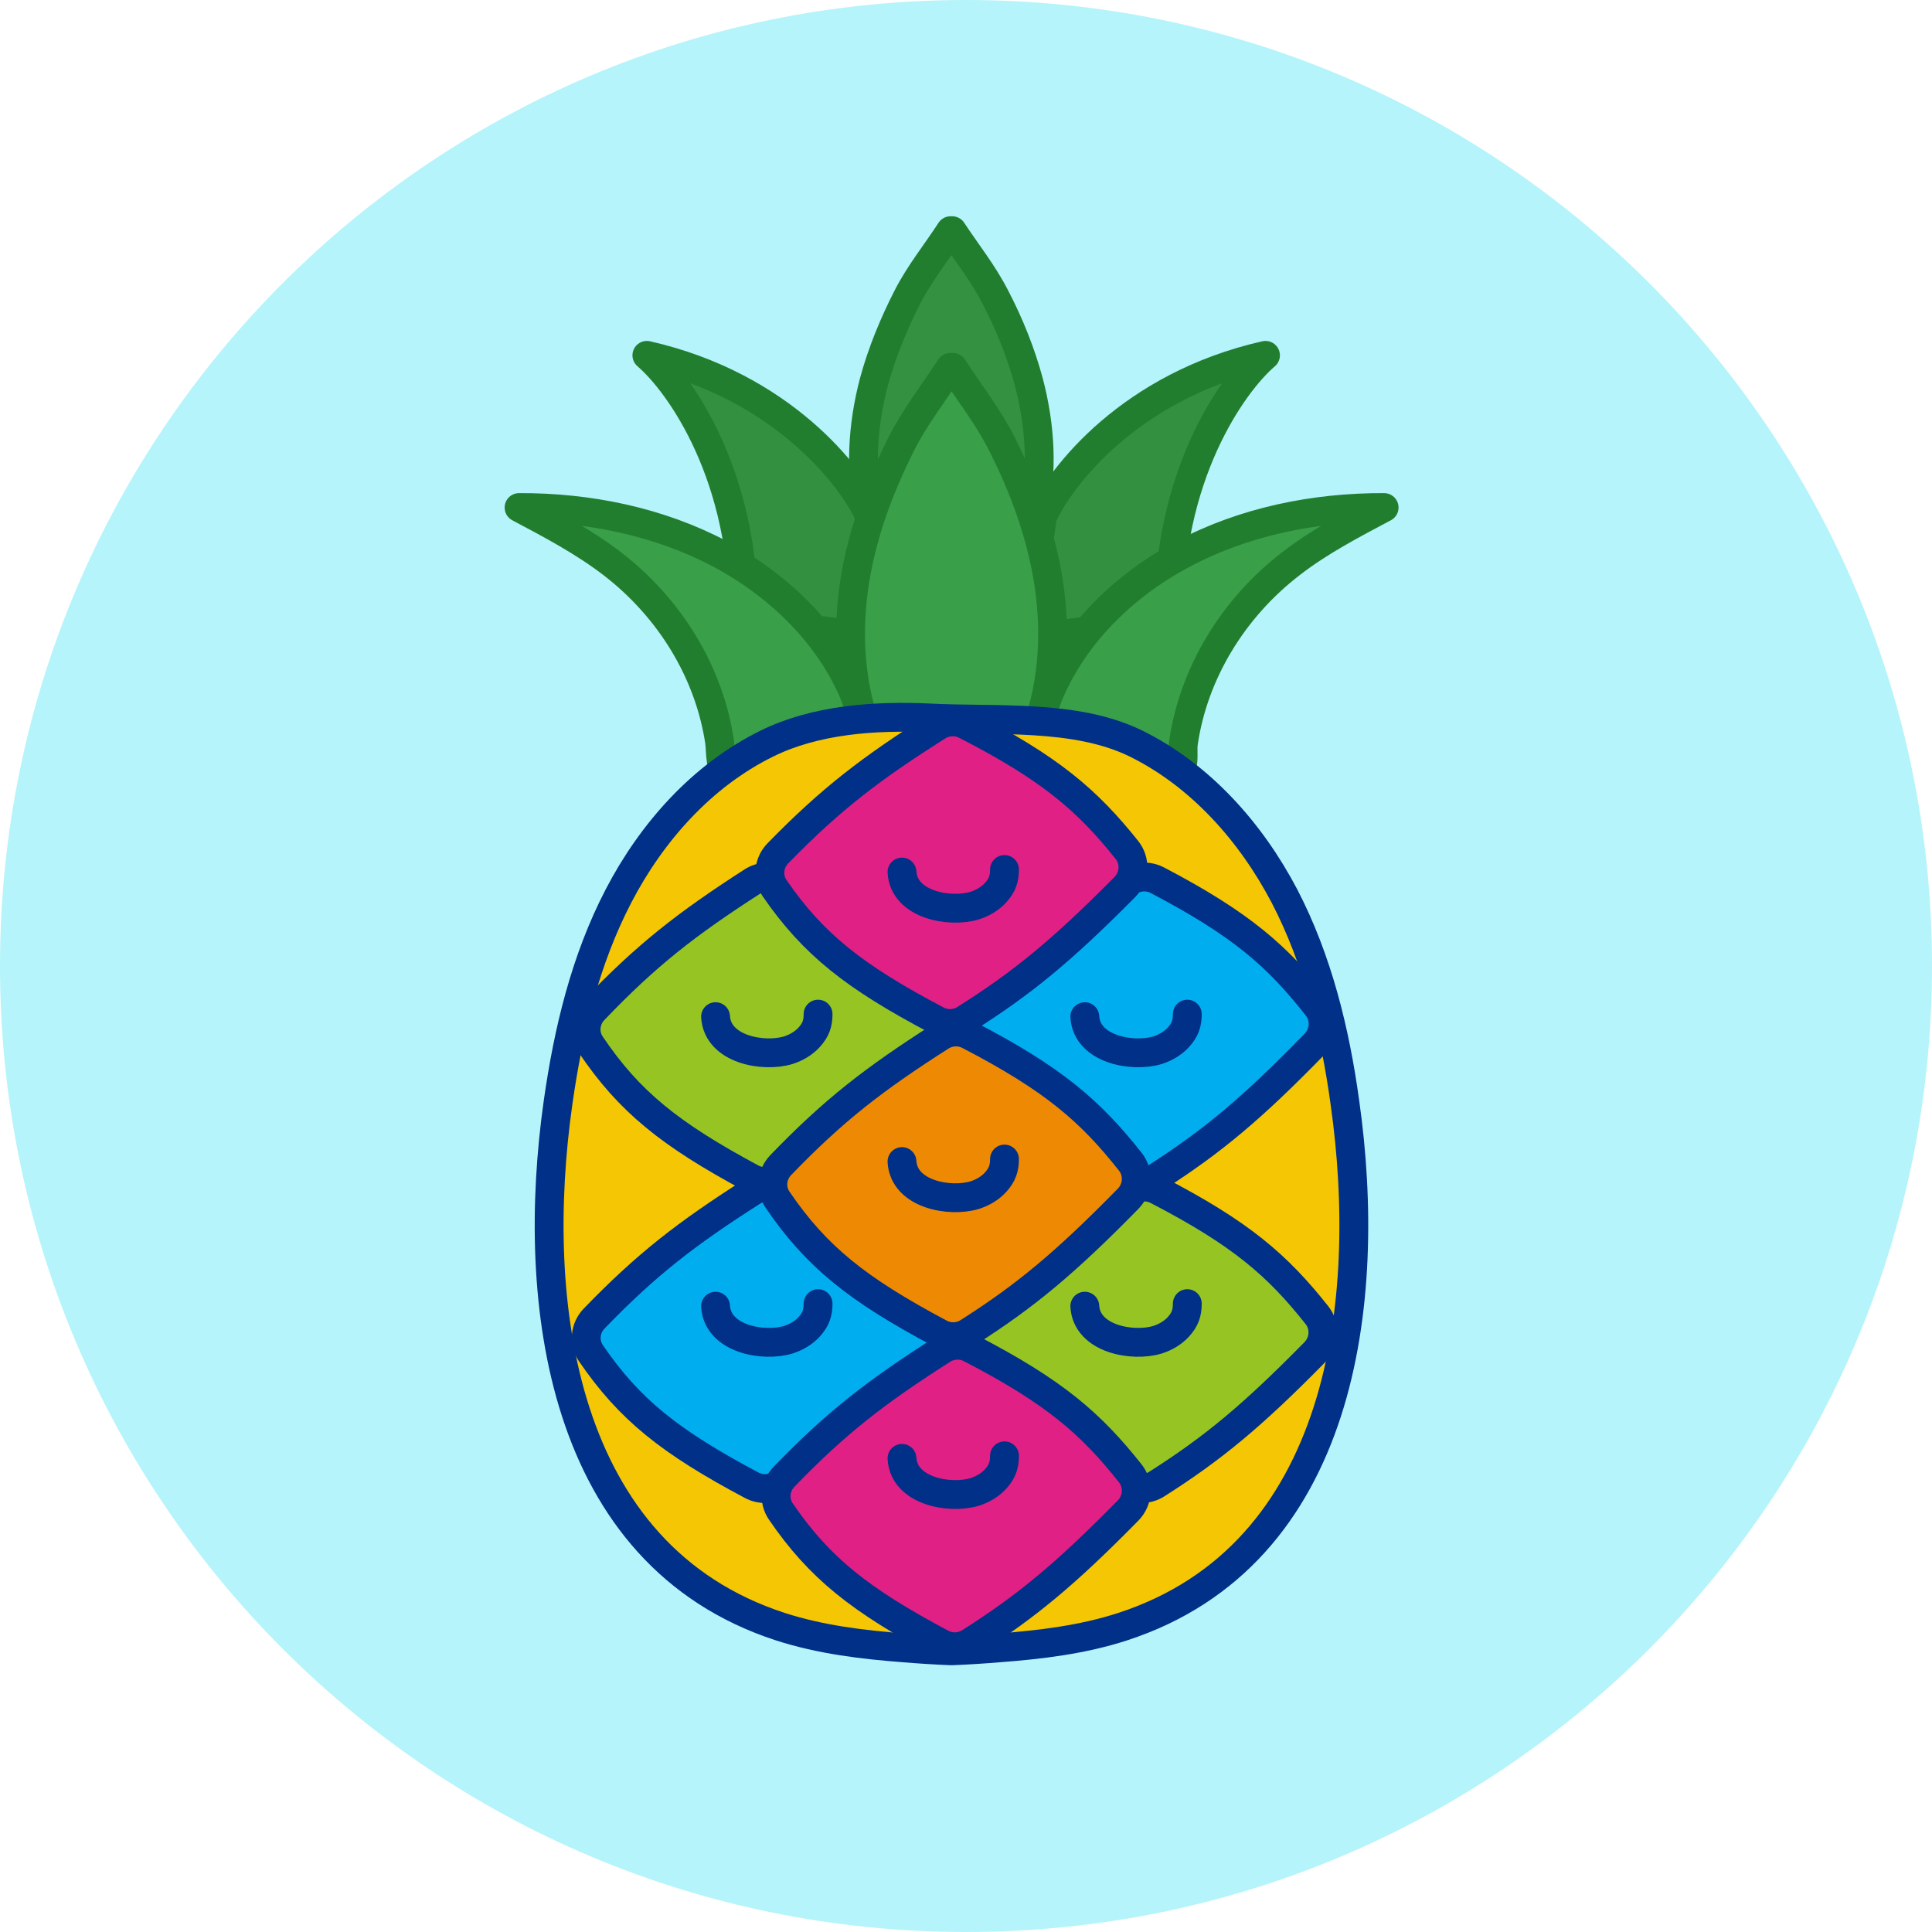
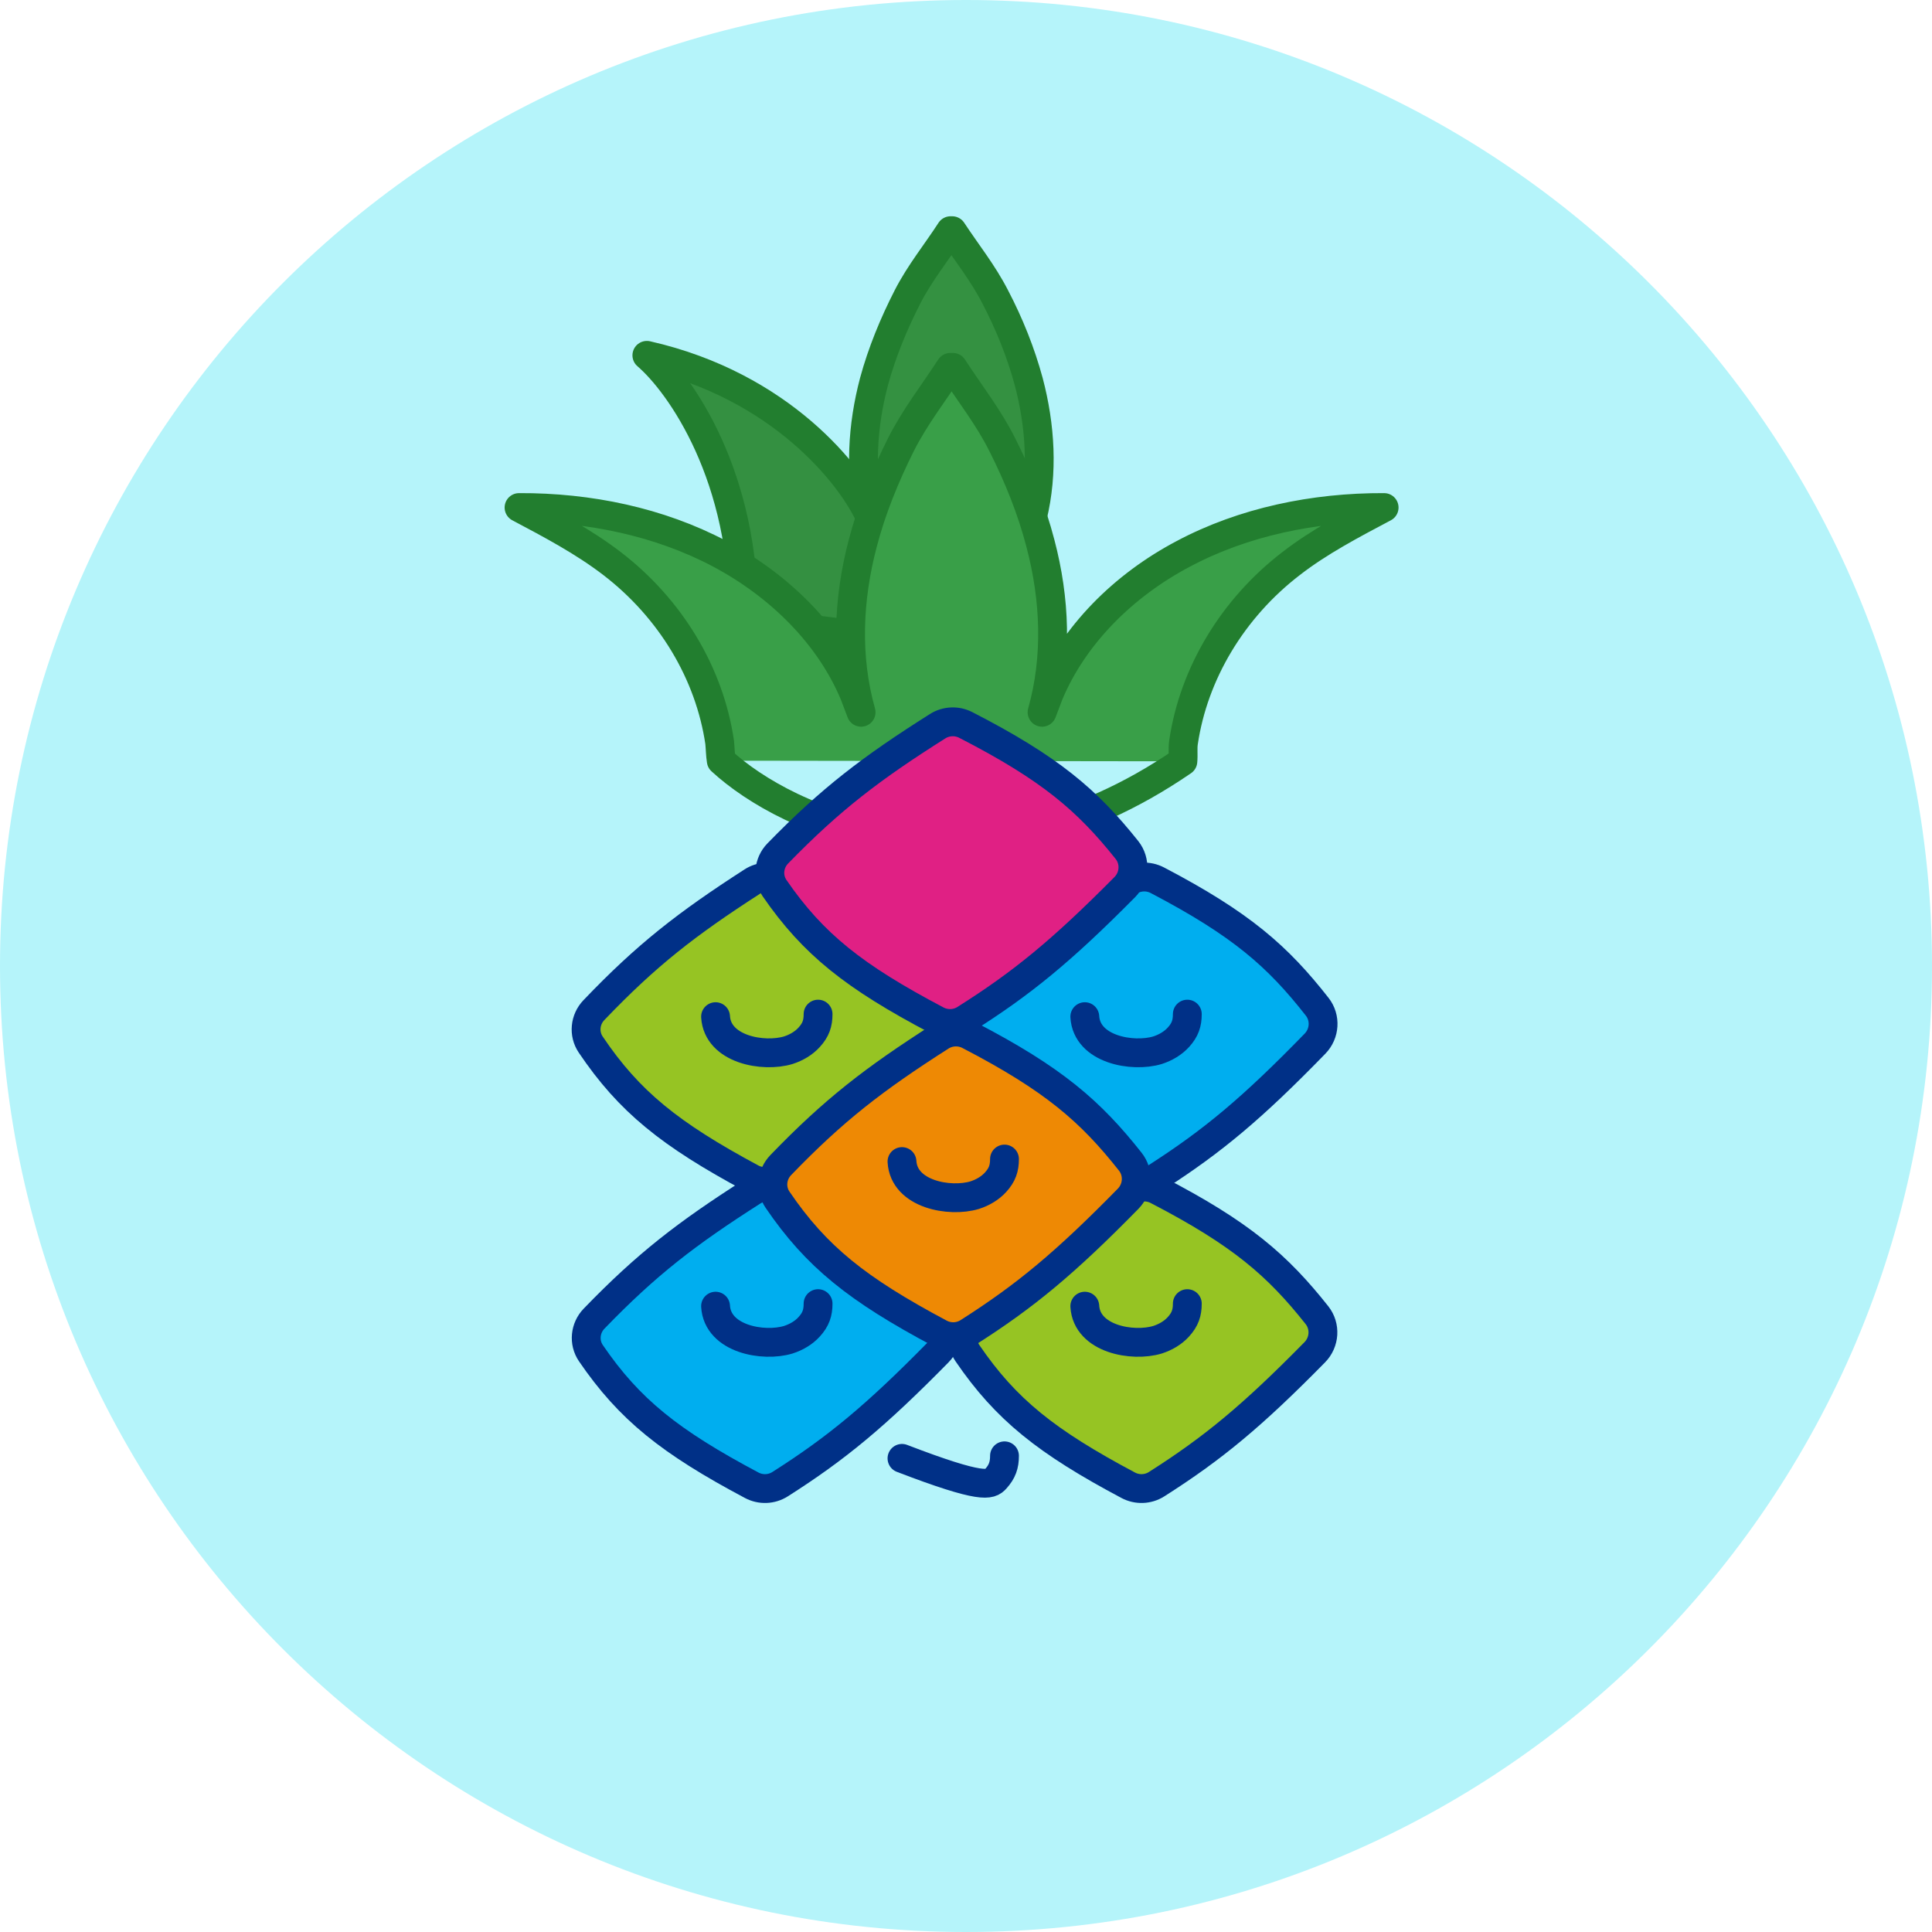
<svg xmlns="http://www.w3.org/2000/svg" width="67" height="67" viewBox="0 0 67 67" fill="none">
  <path d="M33.5 67C52.002 67 67 52.002 67 33.5C67 14.998 52.002 0 33.5 0C14.998 0 0 14.998 0 33.5C0 52.002 14.998 67 33.5 67Z" fill="#B5F4FA" />
  <path d="M30.169 17.919L30.773 22.144L25.78 21.541C25.868 16.537 23.585 13.311 22.433 12.323C27.086 13.377 29.529 16.493 30.169 17.919Z" fill="#349041" stroke="#227E2F" stroke-width="1" stroke-linejoin="round" />
-   <path d="M36.15 17.919L35.546 22.144L40.539 21.541C40.451 16.537 42.733 13.311 43.886 12.323C39.233 13.377 36.79 16.493 36.15 17.919Z" fill="#349041" stroke="#227E2F" stroke-width="1" stroke-linejoin="round" />
  <path d="M35.807 17.919C36.18 16.383 36.081 14.77 35.675 13.234C35.401 12.225 35.006 11.237 34.512 10.293C34.084 9.459 33.525 8.768 33.02 8H32.987H32.998H32.965C32.46 8.779 31.901 9.459 31.473 10.293C30.99 11.237 30.584 12.225 30.31 13.234C29.904 14.77 29.805 16.394 30.178 17.942" fill="#349141" />
  <path d="M35.807 17.919C36.18 16.383 36.081 14.77 35.675 13.234C35.401 12.225 35.006 11.237 34.512 10.293C34.084 9.459 33.525 8.768 33.02 8H32.987H32.998H32.965C32.46 8.779 31.901 9.459 31.473 10.293C30.99 11.237 30.584 12.225 30.31 13.234C29.904 14.77 29.805 16.394 30.178 17.942" stroke="#227E2F" stroke-width="1" stroke-miterlimit="10" stroke-linecap="round" stroke-linejoin="round" />
  <path d="M25.012 26.38C24.979 26.171 24.979 25.963 24.957 25.743C24.606 23.351 23.256 21.102 21.226 19.544C20.238 18.786 19.119 18.194 18 17.601C20.425 17.59 22.861 18.095 24.957 19.203C27.042 20.312 28.764 22.023 29.62 24.064L29.862 24.701C29.324 22.791 29.412 20.773 29.917 18.852C30.224 17.667 30.696 16.515 31.244 15.418C31.738 14.441 32.374 13.64 32.956 12.74H33.044C33.626 13.64 34.273 14.452 34.756 15.418C35.315 16.526 35.776 17.667 36.083 18.852C36.588 20.773 36.676 22.791 36.138 24.701L36.38 24.064C37.236 22.023 38.958 20.301 41.043 19.203C43.128 18.095 45.575 17.59 48 17.601C46.881 18.194 45.751 18.786 44.774 19.544C42.744 21.102 41.394 23.362 41.043 25.743C41.01 25.963 41.043 26.171 41.021 26.402" fill="#399F48" />
  <path d="M25.012 26.38C24.979 26.171 24.979 25.963 24.957 25.743C24.606 23.351 23.256 21.102 21.226 19.544C20.238 18.786 19.119 18.194 18 17.601C20.425 17.59 22.861 18.095 24.957 19.203C27.042 20.312 28.764 22.023 29.62 24.064L29.862 24.701C29.324 22.791 29.412 20.773 29.917 18.852C30.224 17.667 30.696 16.515 31.244 15.418C31.738 14.441 32.374 13.64 32.956 12.74H33.044C33.626 13.64 34.273 14.452 34.756 15.418C35.315 16.526 35.776 17.667 36.083 18.852C36.588 20.773 36.676 22.791 36.138 24.701L36.38 24.064C37.236 22.023 38.958 20.301 41.043 19.203C43.128 18.095 45.575 17.59 48 17.601C46.881 18.194 45.751 18.786 44.774 19.544C42.744 21.102 41.394 23.362 41.043 25.743C41.01 25.963 41.043 26.171 41.021 26.402C33.682 31.432 27.29 28.483 25.012 26.38Z" stroke="#227E2F" stroke-width="1" stroke-miterlimit="10" stroke-linecap="round" stroke-linejoin="round" />
-   <path d="M39.399 25.787C41.638 26.895 43.382 28.86 44.545 31.076C45.697 33.293 46.301 35.762 46.641 38.241C47.618 45.132 46.586 53.922 38.927 56.413C37.545 56.862 36.085 57.038 34.626 57.148C34.099 57.192 33.572 57.225 33.035 57.247H32.958C32.42 57.225 31.894 57.192 31.367 57.148C29.919 57.038 28.459 56.862 27.066 56.413C19.406 53.922 18.375 45.132 19.352 38.241C19.703 35.762 20.295 33.293 21.447 31.076C22.599 28.86 24.344 26.895 26.594 25.787C28.284 24.953 30.346 24.811 32.223 24.898C34.56 25.019 37.292 24.756 39.399 25.787Z" fill="#F4C604" stroke="#003087" stroke-width="1" stroke-miterlimit="10" stroke-linecap="round" stroke-linejoin="round" />
  <path d="M33.652 35.031C35.483 33.115 36.863 32.044 39.148 30.571C39.445 30.38 39.823 30.362 40.136 30.526C43.054 32.053 44.314 33.17 45.679 34.913C45.98 35.297 45.943 35.844 45.604 36.193C43.427 38.431 42.071 39.563 40.112 40.822C39.814 41.013 39.434 41.026 39.121 40.859C36.287 39.336 34.876 38.202 33.542 36.224C33.291 35.852 33.342 35.355 33.652 35.031Z" fill="#00AEEF" stroke="#003087" stroke-width="1" />
  <path d="M33.66 45.728C35.489 43.836 36.868 42.776 39.151 41.319C39.446 41.131 39.821 41.113 40.132 41.274C43.047 42.784 44.308 43.889 45.671 45.609C45.975 45.994 45.939 46.545 45.595 46.895C43.422 49.106 42.067 50.226 40.108 51.471C39.812 51.659 39.435 51.672 39.125 51.507C36.294 50.002 34.882 48.88 33.55 46.927C33.295 46.554 33.346 46.053 33.66 45.728Z" fill="#96C423" stroke="#003087" stroke-width="1" />
  <path d="M20.595 35.031C22.426 33.115 23.806 32.044 26.09 30.571C26.387 30.38 26.765 30.362 27.078 30.526C29.996 32.053 31.257 33.17 32.622 34.913C32.922 35.297 32.886 35.844 32.546 36.193C30.37 38.431 29.014 39.563 27.054 40.822C26.756 41.013 26.376 41.026 26.064 40.859C23.23 39.336 21.819 38.202 20.485 36.224C20.234 35.852 20.284 35.355 20.595 35.031Z" fill="#96C423" stroke="#003087" stroke-width="1" />
  <path d="M20.603 45.728C22.431 43.836 23.811 42.776 26.094 41.319C26.389 41.131 26.764 41.113 27.074 41.274C29.989 42.784 31.251 43.889 32.613 45.609C32.918 45.994 32.881 46.545 32.537 46.895C30.365 49.106 29.009 50.226 27.051 51.471C26.754 51.659 26.378 51.672 26.068 51.507C23.236 50.002 21.825 48.88 20.492 46.927C20.237 46.554 20.288 46.053 20.603 45.728Z" fill="#00AEEF" stroke="#003087" stroke-width="1" />
  <path d="M26.973 29.596C28.817 27.703 30.209 26.643 32.515 25.185C32.809 24.999 33.18 24.982 33.489 25.14C36.432 26.651 37.706 27.755 39.08 29.475C39.388 29.861 39.351 30.417 39.003 30.768C36.811 32.979 35.444 34.099 33.466 35.345C33.171 35.531 32.798 35.544 32.489 35.381C29.631 33.874 28.206 32.753 26.862 30.801C26.604 30.426 26.655 29.922 26.973 29.596Z" fill="#E02084" stroke="#003087" stroke-width="1" />
  <path d="M27.074 40.406C28.922 38.489 30.314 37.418 32.621 35.944C32.916 35.755 33.291 35.737 33.603 35.898C36.549 37.427 37.821 38.544 39.198 40.287C39.501 40.671 39.465 41.222 39.122 41.572C36.926 43.811 35.558 44.943 33.579 46.203C33.282 46.392 32.905 46.405 32.595 46.239C29.733 44.715 28.309 43.581 26.964 41.604C26.71 41.23 26.761 40.731 27.074 40.406Z" fill="#EE8904" stroke="#003087" stroke-width="1" />
-   <path d="M27.187 51.215C29.015 49.322 30.395 48.263 32.678 46.806C32.973 46.618 33.348 46.6 33.659 46.761C36.574 48.271 37.835 49.375 39.198 51.096C39.502 51.48 39.466 52.032 39.122 52.382C36.949 54.593 35.594 55.713 33.635 56.957C33.339 57.145 32.962 57.159 32.652 56.994C29.821 55.488 28.409 54.366 27.077 52.414C26.822 52.04 26.873 51.54 27.187 51.215Z" fill="#E02084" stroke="#003087" stroke-width="1" />
-   <path d="M31.28 30.242C31.346 31.383 32.937 31.669 33.804 31.405C34.078 31.317 34.341 31.164 34.528 30.955C34.758 30.703 34.835 30.473 34.835 30.154" stroke="#003087" stroke-width="1" stroke-miterlimit="10" stroke-linecap="round" stroke-linejoin="round" />
  <path d="M24.815 35.257C24.881 36.398 26.472 36.683 27.339 36.42C27.613 36.332 27.877 36.178 28.063 35.97C28.294 35.718 28.37 35.487 28.37 35.169" stroke="#003087" stroke-width="1" stroke-miterlimit="10" stroke-linecap="round" stroke-linejoin="round" />
  <path d="M37.62 35.257C37.686 36.398 39.277 36.683 40.144 36.42C40.418 36.332 40.681 36.178 40.868 35.97C41.098 35.718 41.175 35.487 41.175 35.169" stroke="#003087" stroke-width="1" stroke-miterlimit="10" stroke-linecap="round" stroke-linejoin="round" />
  <path d="M31.28 40.282C31.346 41.423 32.937 41.709 33.804 41.446C34.078 41.358 34.341 41.204 34.528 40.996C34.758 40.743 34.835 40.513 34.835 40.195" stroke="#003087" stroke-width="1" stroke-miterlimit="10" stroke-linecap="round" stroke-linejoin="round" />
-   <path d="M31.28 50.575C31.346 51.716 32.937 52.002 33.804 51.738C34.078 51.65 34.341 51.497 34.528 51.288C34.758 51.036 34.835 50.805 34.835 50.487" stroke="#003087" stroke-width="1" stroke-miterlimit="10" stroke-linecap="round" stroke-linejoin="round" />
+   <path d="M31.28 50.575C34.078 51.65 34.341 51.497 34.528 51.288C34.758 51.036 34.835 50.805 34.835 50.487" stroke="#003087" stroke-width="1" stroke-miterlimit="10" stroke-linecap="round" stroke-linejoin="round" />
  <path d="M24.815 45.297C24.881 46.438 26.472 46.724 27.339 46.46C27.613 46.372 27.877 46.219 28.063 46.01C28.294 45.758 28.37 45.527 28.37 45.209" stroke="#003087" stroke-width="1" stroke-miterlimit="10" stroke-linecap="round" stroke-linejoin="round" />
  <path d="M37.62 45.297C37.686 46.438 39.277 46.724 40.144 46.46C40.418 46.372 40.681 46.219 40.868 46.01C41.098 45.758 41.175 45.527 41.175 45.209" stroke="#003087" stroke-width="1" stroke-miterlimit="10" stroke-linecap="round" stroke-linejoin="round" />
</svg>